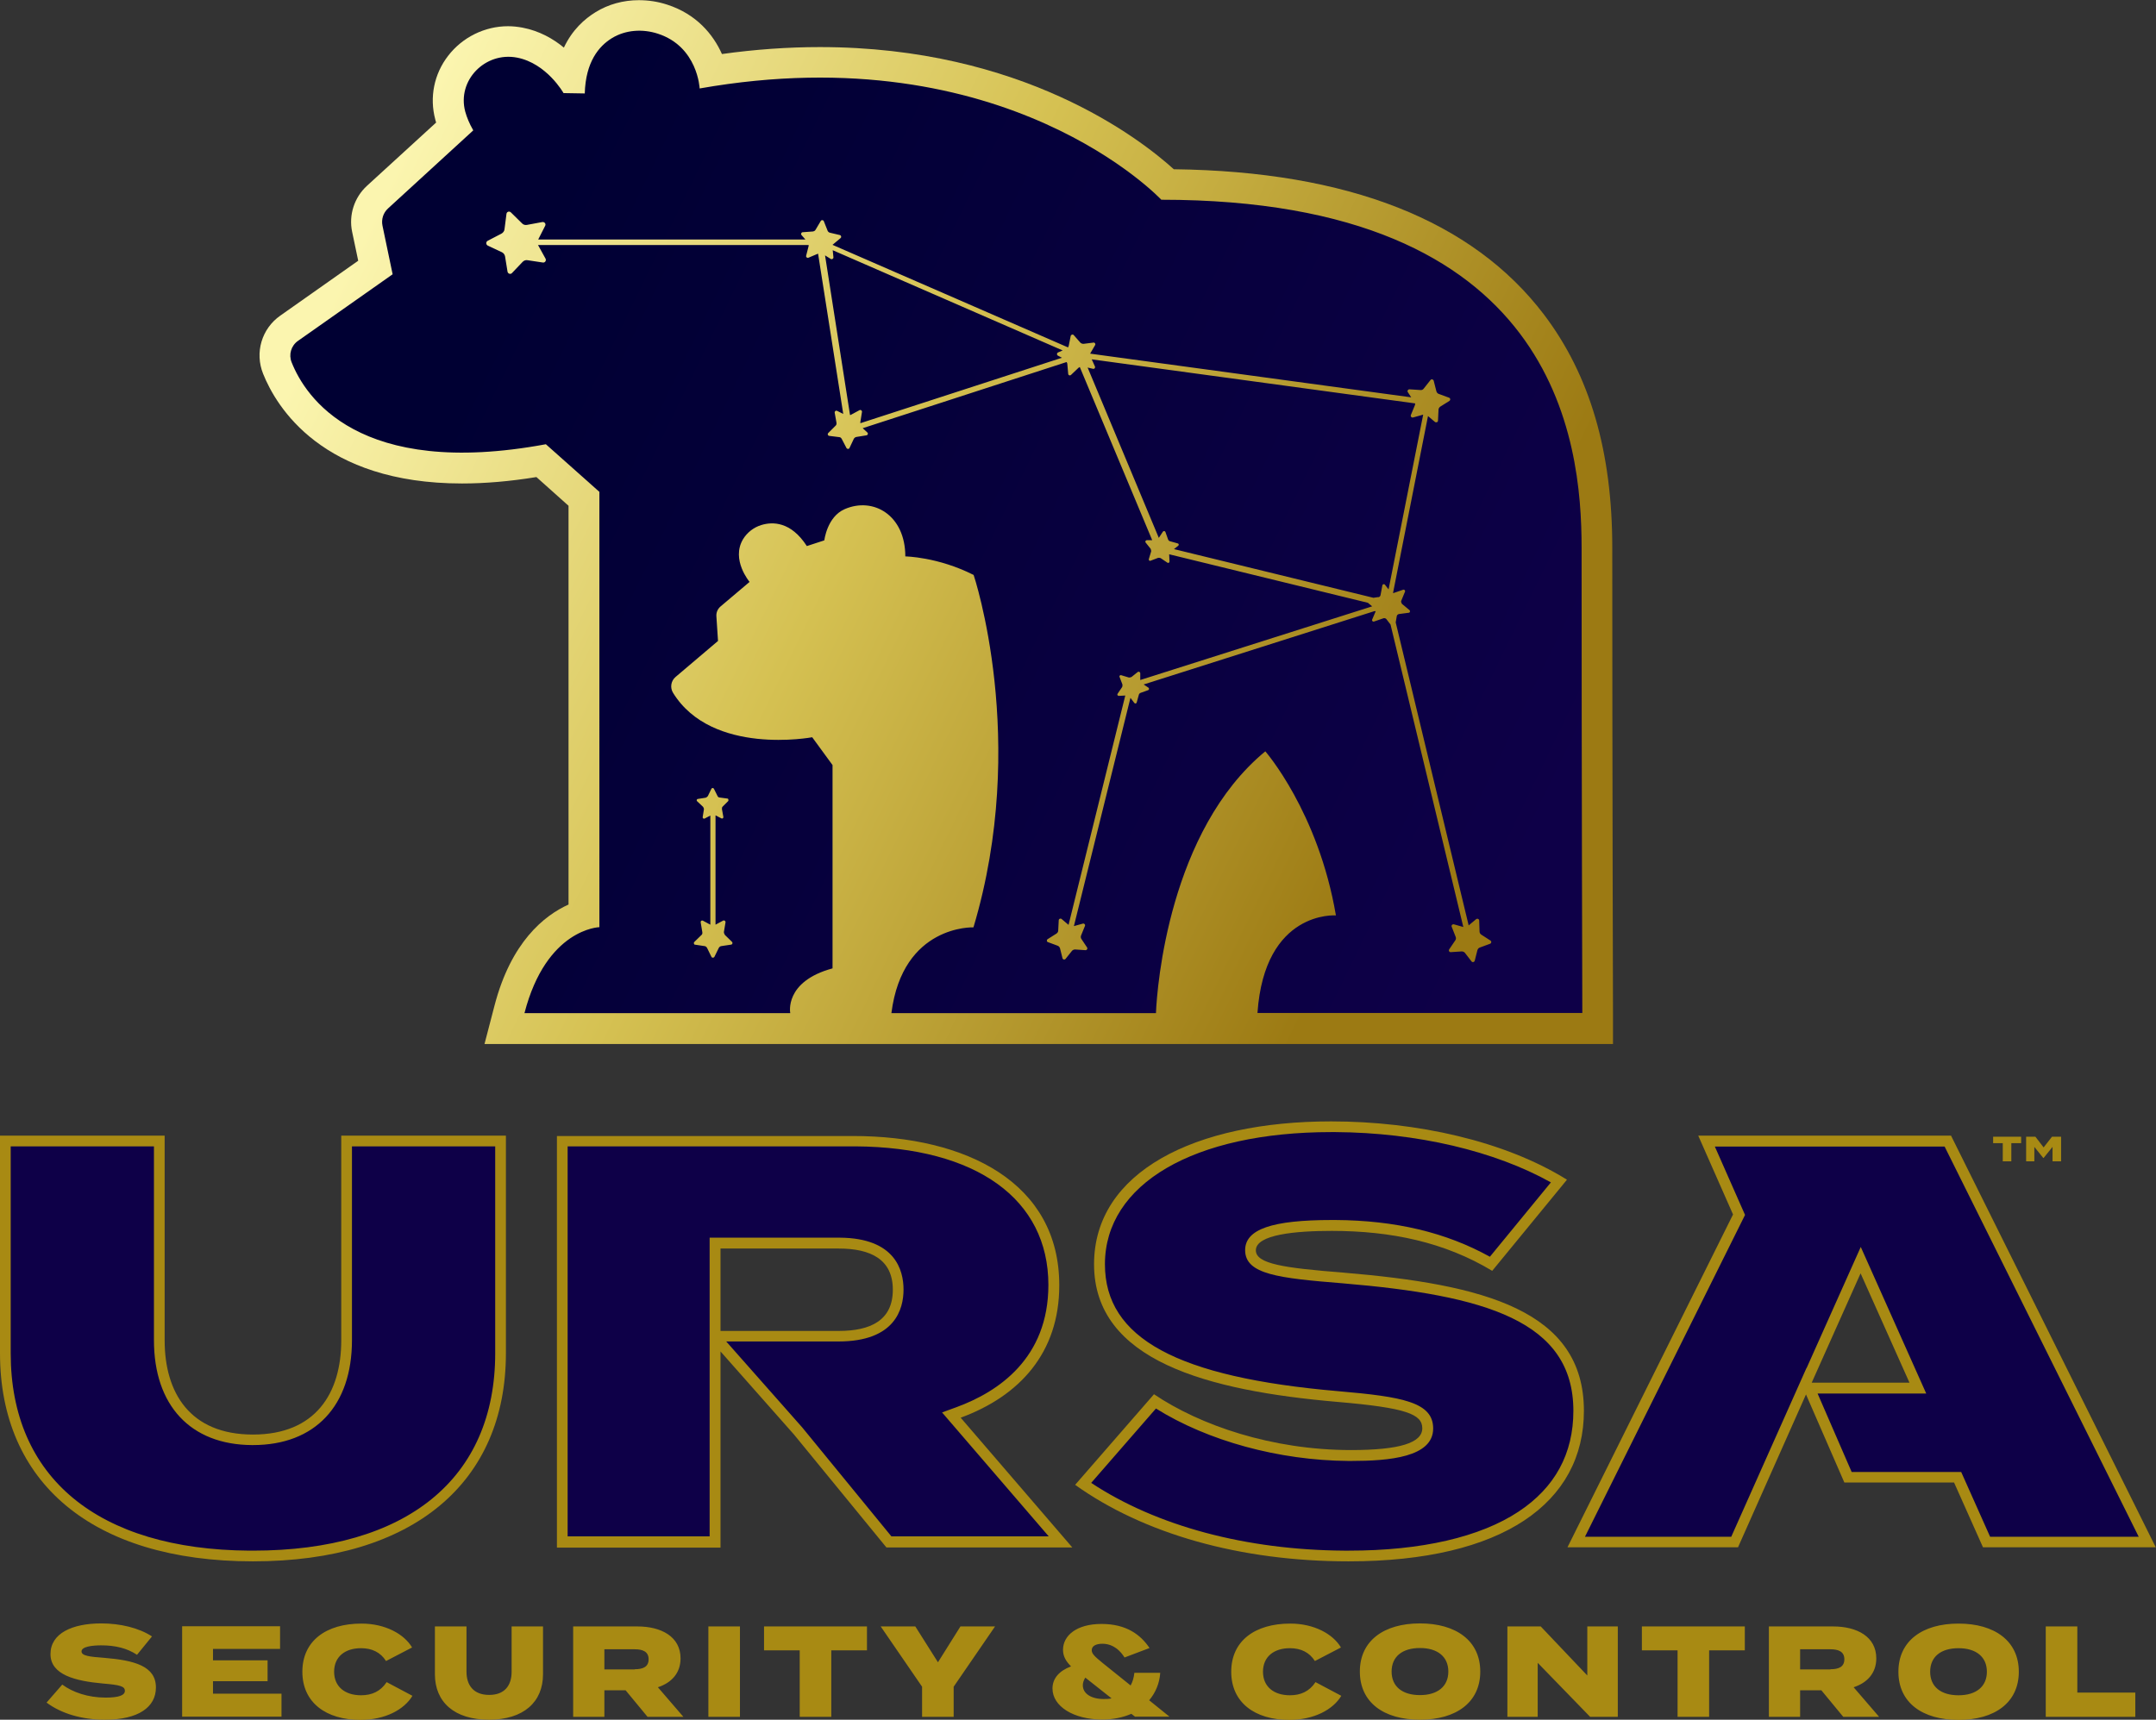
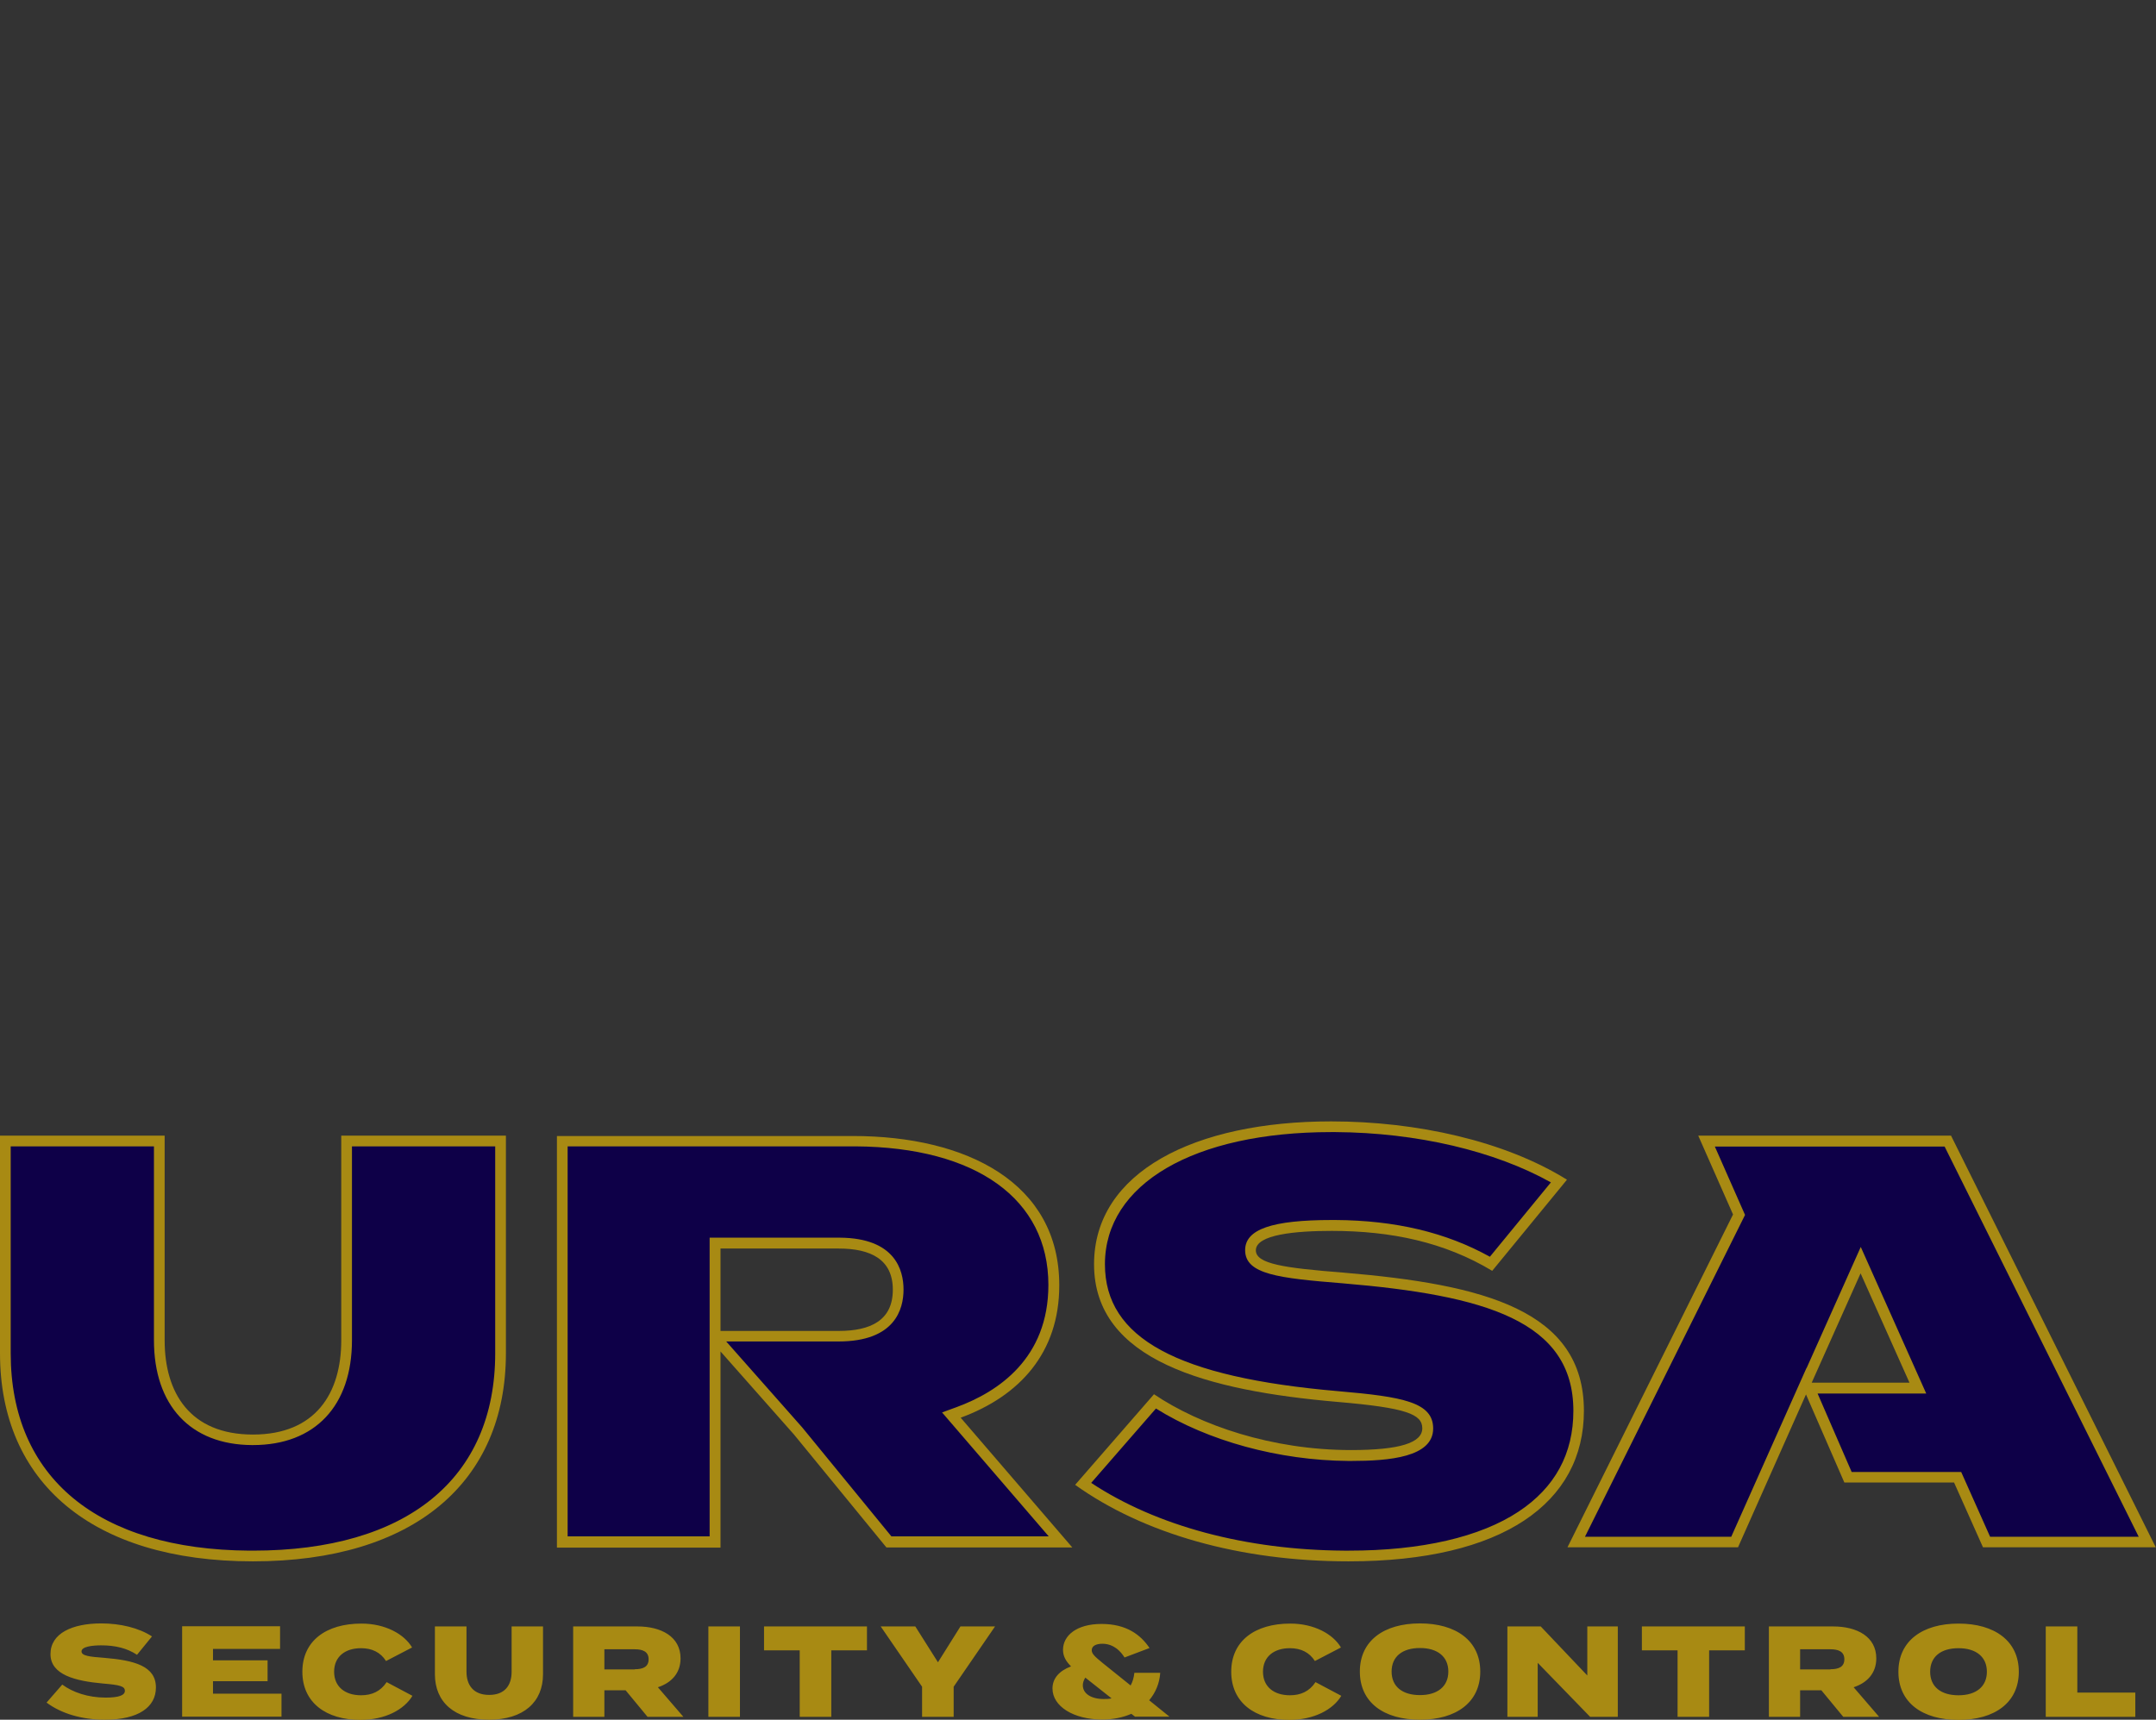
<svg xmlns="http://www.w3.org/2000/svg" id="uuid-88ce2f1d-6608-4a45-9a67-7a4b13bd3e44" viewBox="0 0 120.86 96.43">
  <rect x="0" y="0" width="120.86" height="96.43" fill="#333333" stroke="none" />
  <defs>
    <linearGradient id="uuid-eb357712-1716-4462-a8f7-4542dea6f68e" x1="15.68" y1="16.96" x2="92.44" y2="54.4" gradientUnits="userSpaceOnUse">
      <stop offset=".03" stop-color="#fbf5af" />
      <stop offset=".4" stop-color="#d5c152" />
      <stop offset=".81" stop-color="#9c7a13" />
    </linearGradient>
    <linearGradient id="uuid-2adb05c7-c925-4cf8-8879-7ab1ca1739c2" x1="17.41" y1="17.36" x2="90.54" y2="53.03" gradientUnits="userSpaceOnUse">
      <stop offset=".11" stop-color="#003" />
      <stop offset=".93" stop-color="#0e0048" />
    </linearGradient>
  </defs>
  <g id="uuid-27f05f3f-673a-40b4-b0cb-48b6a2452110">
    <g id="uuid-287d74de-d5da-42f1-aa14-71191f30bf3b">
      <g id="uuid-8c05af60-9098-4810-8437-2d5e9278e2d9">
-         <path d="M90.42,56.8c0-.13-.04-13.46-.04-26.08,0-5.4-1.25-9.67-3.82-13.07-4.01-5.29-10.99-8.04-20.76-8.16-1.89-1.71-8.5-6.85-19.84-6.85-1.79,0-3.63,.13-5.49,.39-.49-1.1-1.43-2.24-3.07-2.77-.52-.17-1.05-.25-1.59-.25-.87,0-1.71,.23-2.42,.67-.62,.38-1.31,.99-1.78,1.99-.59-.49-1.37-.94-2.32-1.12-.27-.05-.54-.08-.81-.08-1.31,0-2.56,.62-3.36,1.66-.79,1.02-1.05,2.33-.72,3.57,.01,.06,.03,.11,.05,.17l-3.88,3.55c-.71,.65-1.03,1.64-.83,2.58l.34,1.62-4.37,3.08c-1.04,.73-1.44,2.07-.96,3.26,.74,1.85,3.31,6.15,11.15,6.15,1.3,0,2.7-.12,4.17-.36l1.8,1.61v22.36c-1.37,.62-3.22,2.1-4.15,5.67l-.56,2.15h63.26v-1.73Z" style="fill:url(#uuid-eb357712-1716-4462-a8f7-4542dea6f68e);" />
-         <path d="M77.27,33.48l-.28,.04-11.18-2.73,.24-.19c.05-.04,.03-.12-.03-.13l-.43-.12c-.05-.01-.09-.05-.11-.1l-.15-.42c-.02-.06-.1-.07-.14-.02l-.23,.35-3.99-9.55,.3,.07c.08,.02,.14-.06,.11-.13l-.18-.4,18.13,2.47s0,.06-.01,.09l-.23,.56c-.03,.08,.04,.16,.12,.14l.57-.16-1.94,9.8-.2-.26c-.04-.06-.14-.04-.15,.04l-.1,.54c-.01,.06-.06,.11-.13,.12Zm-17.95-13.72l.25-.11-12.89-5.62,.04,.4c0,.08-.08,.13-.15,.09l-.32-.2,1.4,8.95s.02,0,.03,0l.5-.27c.07-.04,.15,.02,.14,.1l-.09,.56s0,.05,0,.07l11.3-3.67-.23-.12c-.07-.04-.06-.14,0-.17Zm15.57,31.58c-.99-5.82-3.96-9.21-3.96-9.21-5.39,4.45-6.07,13.19-6.13,14.68h-14.83c.63-4.97,4.6-4.81,4.6-4.81,3.13-10.48,.01-19.76,.01-19.76-2.02-1.02-3.83-1.04-3.83-1.04,0-2.32-1.8-3.35-3.4-2.65-.99,.43-1.14,1.75-1.14,1.75l-.98,.32c-.9-1.39-1.93-1.37-2.55-1.18-.43,.13-.8,.42-1.03,.8-.68,1.15,.37,2.39,.37,2.39l-1.62,1.37c-.17,.14-.26,.35-.24,.57l.09,1.37-2.38,2.02c-.26,.22-.32,.6-.14,.89,2.19,3.55,7.8,2.49,7.8,2.49l1.14,1.56v11.4c-2.73,.74-2.37,2.51-2.37,2.51h-14.9c1.23-4.75,4.2-4.82,4.2-4.82V27.58l-3-2.67c-10.51,1.95-13.49-2.67-14.25-4.59-.18-.44-.03-.94,.36-1.21l5.3-3.73-.57-2.73c-.07-.35,.04-.71,.31-.96l4.78-4.38c-.22-.38-.36-.73-.45-1.05-.47-1.76,1.12-3.37,2.9-3.03,1.67,.32,2.61,1.99,2.61,1.99l1.19,.02c.05-1.77,.79-2.65,1.52-3.1,.77-.47,1.72-.53,2.58-.25,2.24,.73,2.34,3.07,2.34,3.07,17.2-3.03,25.88,6.24,25.88,6.24,22.15,0,23.56,13.45,23.56,19.52,0,12.76,.04,26.08,.04,26.08h-18.21c.4-5.77,4.39-5.47,4.39-5.47Zm-35.94,1.63l.54,.08c.06,0,.12,.05,.15,.11l.24,.49c.03,.07,.13,.07,.17,0l.24-.49c.03-.06,.08-.1,.15-.11l.54-.08c.08-.01,.11-.1,.05-.16l-.39-.38s-.07-.11-.06-.17l.09-.54c.01-.08-.07-.13-.13-.1l-.43,.23v-6.13l.33,.17c.06,.03,.12-.02,.11-.08l-.08-.44c0-.05,0-.11,.04-.14l.32-.32s.02-.12-.04-.13l-.45-.06c-.05,0-.1-.04-.12-.09l-.2-.4c-.03-.06-.11-.06-.14,0l-.2,.41s-.07,.08-.12,.09l-.44,.07c-.06,0-.09,.09-.04,.13l.33,.31s.06,.09,.05,.14l-.07,.44c-.01,.06,.06,.11,.11,.08l.32-.17v6.12l-.41-.22c-.07-.04-.15,.02-.13,.1l.09,.54c.01,.06,0,.13-.06,.17l-.39,.38c-.05,.05-.02,.15,.05,.16Zm38.17-18.7l-.2,.47c-.03,.07,.04,.14,.11,.11l.52-.18c.06-.02,.13,0,.17,.05l.23,.3,4.08,16.96-.53-.15c-.08-.02-.16,.06-.12,.14l.22,.56c.03,.07,.02,.14-.02,.2l-.34,.5c-.05,.07,0,.17,.09,.16l.61-.04c.07,0,.14,.03,.18,.08l.37,.48c.05,.07,.16,.04,.18-.04l.15-.59c.02-.07,.07-.13,.14-.15l.57-.21c.08-.03,.09-.14,.02-.18l-.51-.33c-.06-.04-.1-.1-.1-.18l-.02-.61c0-.09-.1-.13-.17-.08l-.42,.35-4.09-16.99,.06-.35c.01-.06,.06-.11,.13-.12l.54-.07c.07,0,.1-.1,.04-.15l-.42-.35s-.07-.11-.04-.17l.21-.51c.03-.07-.04-.14-.11-.11l-.52,.18s-.03,0-.04,0l1.96-9.92,.39,.33c.07,.05,.17,.01,.17-.07l.03-.61c0-.07,.04-.14,.1-.18l.51-.32c.07-.05,.06-.15-.02-.18l-.57-.21c-.07-.02-.12-.08-.14-.15l-.15-.59c-.02-.08-.13-.11-.18-.04l-.38,.48c-.04,.06-.11,.09-.19,.08l-.61-.04c-.08,0-.14,.09-.09,.16l.19,.29-18-2.45,.28-.48c.04-.07-.02-.15-.09-.14l-.56,.07c-.07,0-.13-.02-.18-.07l-.37-.42c-.05-.06-.15-.03-.17,.05l-.11,.55s-.02,.06-.04,.09l-13.2-5.75s.01-.02,.02-.02l.43-.36c.06-.05,.04-.15-.04-.17l-.55-.13c-.06-.01-.12-.06-.14-.12l-.21-.53c-.03-.07-.13-.08-.17-.01l-.29,.49c-.03,.06-.09,.09-.16,.1l-.56,.04c-.08,0-.12,.1-.07,.16l.22,.25h-14.98l.39-.77c.06-.11-.04-.23-.16-.21l-.86,.16c-.1,.02-.21-.01-.28-.09l-.62-.61c-.09-.09-.24-.04-.25,.09l-.11,.86c-.01,.1-.08,.19-.17,.24l-.77,.4c-.11,.06-.11,.21,0,.27l.79,.37c.09,.04,.16,.13,.18,.23l.14,.86c.02,.12,.17,.17,.25,.08l.6-.63c.07-.07,.17-.11,.27-.09l.86,.13c.12,.02,.21-.11,.15-.22l-.42-.76h15.17s0,.04,0,.05l-.14,.55c-.02,.08,.06,.14,.13,.11l.52-.22s.01,0,.02,0l1.41,8.98-.34-.17c-.07-.04-.15,.02-.14,.1l.1,.56c.01,.07,0,.13-.06,.18l-.4,.4c-.06,.06-.02,.15,.05,.16l.56,.07c.07,0,.12,.05,.15,.11l.26,.5c.04,.07,.14,.07,.17,0l.24-.51c.03-.06,.09-.1,.15-.11l.56-.09c.08-.01,.11-.11,.05-.16l-.26-.24,11.43-3.71s.04,.06,.04,.1l.05,.56c0,.08,.1,.12,.16,.06l.41-.39s.05-.04,.08-.05l4.06,9.71h-.31c-.06,.01-.1,.08-.06,.13l.28,.35s.04,.1,.03,.15l-.13,.43c-.02,.06,.04,.12,.1,.09l.42-.16s.11-.01,.15,.02l.37,.25c.05,.04,.12,0,.12-.07l-.02-.4,11.14,2.72,.24,.2-13,4.13v-.39c-.01-.06-.09-.1-.14-.06l-.35,.28s-.1,.04-.15,.03l-.43-.13c-.06-.02-.12,.04-.09,.1l.16,.42s.01,.11-.02,.15l-.25,.37c-.04,.05,0,.12,.07,.12l.36-.02-3.18,12.86-.39-.33c-.06-.05-.16-.01-.16,.07l-.03,.58c0,.07-.04,.13-.1,.17l-.49,.31c-.07,.04-.06,.15,.02,.17l.54,.2c.06,.02,.11,.08,.13,.14l.14,.56c.02,.08,.12,.1,.17,.04l.36-.45c.04-.05,.11-.08,.18-.08l.58,.04c.08,0,.13-.08,.09-.15l-.32-.48c-.04-.06-.04-.13-.02-.19l.22-.54c.03-.08-.04-.15-.12-.13l-.5,.14,3.17-12.8,.22,.29c.04,.05,.12,.03,.13-.03l.12-.43c.01-.05,.05-.09,.1-.11l.42-.15c.06-.02,.07-.1,.02-.14l-.27-.18,12.93-4.11Z" style="fill:url(#uuid-2adb05c7-c925-4cf8-8879-7ab1ca1739c2);" />
-       </g>
+         </g>
      <g id="uuid-c2811f68-2e36-402c-ae66-91dab7be5427">
        <path d="M19.13,63.68h9.23s0,12.2,0,12.2c0,7.22-5.15,11.67-14.18,11.67C5.14,87.55,0,83.1,0,75.88v-12.2s9.23,0,9.23,0v11.48c0,2.94,1.42,5.28,4.95,5.28,3.53,0,4.95-2.34,4.95-5.28v-11.48Zm34.71,15.8l6.27,7.29h-10.42s-5.18-6.33-5.18-6.33l-4.12-4.66v11s-9.17,0-9.17,0v-23.08s16.59,0,16.59,0c6.4,0,11.58,2.64,11.57,8.38,0,3.76-2.21,6.2-5.54,7.42Zm-3.79-7.16c0-1.71-1.25-2.31-3.03-2.31h-6.63s0,4.62,0,4.62h6.63c1.78,0,3.03-.59,3.03-2.31Zm25.26-.96c-3.33-.26-4.91-.49-4.91-1.25,0-.89,2.24-1.09,4.25-1.09,3.33,0,6.33,.63,9,2.24l4.19-5.11c-3.5-2.18-8.44-3.27-13.22-3.27-7.65,0-13.29,2.84-13.29,8.01,0,5.41,6.36,7.09,13.65,7.72,3.86,.33,4.75,.69,4.75,1.48,0,.82-1.29,1.22-3.99,1.22-4.45,0-8.47-1.39-11.05-3.13l-4.42,5.08c3.83,2.74,9.23,4.29,15.33,4.29,8.67,0,13.19-3.3,13.19-8.44,0-5.64-5.61-7.09-13.49-7.75Zm45.55,15.4h-9.7s-1.62-3.63-1.62-3.63h-6.15s-2.15-4.94-2.15-4.94l-3.81,8.57h-9.56s9.28-18.66,9.28-18.66l-1.95-4.42h4.15s1.69,0,1.69,0h8.33s11.48,23.09,11.48,23.09Zm-13.82-9.23l-2.74-6.13-2.74,6.13h5.47Z" style="fill:#a88a13;" />
        <path d="M13.98,86.95c-8.5-.06-13.38-4.1-13.38-11.07v-11.6H8.63s0,10.87,0,10.87c0,3.66,2.05,5.86,5.49,5.88h.06c3.48,0,5.55-2.2,5.55-5.88v-10.87s8.03,0,8.03,0v11.6c0,7.03-4.95,11.07-13.58,11.07h-.19Zm61.36,0c-5.51-.04-10.51-1.38-14.17-3.8l3.63-4.17c2.91,1.82,6.89,2.91,10.78,2.94h.16c2.14,0,4.6-.21,4.6-1.82,0-1.47-1.7-1.78-5.3-2.09-9.06-.78-13.1-2.97-13.1-7.12,0-4.5,4.98-7.41,12.69-7.41h.23c4.58,.03,8.93,1.06,12.08,2.82l-3.42,4.17c-2.45-1.36-5.29-2.04-8.66-2.06h-.2c-3.36,0-4.86,.52-4.86,1.69,0,1.36,1.88,1.57,5.47,1.86,7.98,.67,12.93,2.1,12.93,7.15,0,2.4-1.03,4.3-3.07,5.65-2.16,1.43-5.45,2.19-9.51,2.19h-.26Zm-43.52-22.67h16.15c6.77,.05,10.8,2.96,10.8,7.77,0,4.11-2.8,5.99-5.14,6.85l-.82,.3,5.98,6.95h-8.82s-5-6.11-5-6.11l-4.26-4.82h6.3c3.17,0,3.64-1.82,3.64-2.91,0-1.08-.46-2.89-3.58-2.91h-7.29s0,16.75,0,16.75h-7.96s0-21.88,0-21.88Zm66,3.84l-1.69-3.83h12.88s10.88,21.88,10.88,21.88h-8.33s-1.62-3.63-1.62-3.63h-6.14s-1.91-4.4-1.91-4.4h6.09s-3.67-8.22-3.67-8.22l-3.04,6.8v-.02s-4.22,9.47-4.22,9.47h-8.2s8.97-18.04,8.97-18.04Z" style="fill:#0e0048;" />
-         <path d="M113.3,64.1h-.55v1.02h-.48v-1.02h-.54s0-.36,0-.36h1.57s0,.36,0,.36Zm2.24-.36v1.38h-.48v-.81l-.5,.62h-.02l-.5-.62v.81h-.46v-1.38h.52l.46,.6,.47-.6h.51Z" style="fill:#a88a13;" />
        <path d="M8.74,94.63c0,1.09-.98,1.8-2.85,1.8-1.32,0-2.46-.35-3.28-.96l.88-1.01c.58,.43,1.44,.73,2.43,.73,.72,0,1.08-.12,1.08-.38s-.29-.33-1.23-.41c-1.56-.14-2.94-.49-2.94-1.65s1.21-1.72,2.85-1.72c1.06,0,2.11,.25,2.84,.73l-.84,1.03c-.57-.38-1.24-.53-2-.53-.51,0-1.11,.07-1.11,.34,0,.25,.46,.3,1.27,.36,1.69,.14,2.9,.46,2.9,1.66Zm7.04,.36v1.27h-5.57v-5.07h5.49v1.27h-3.76v.64h3.06v1.17h-3.06v.7h3.84Zm5.89-.67l1.45,.77c-.46,.77-1.52,1.35-2.92,1.35-1.92,0-3.25-.97-3.25-2.7s1.33-2.7,3.31-2.7c1.34,0,2.4,.59,2.84,1.34l-1.46,.76c-.31-.49-.79-.72-1.4-.72-.9,0-1.51,.48-1.51,1.32s.61,1.32,1.51,1.32c.61,0,1.09-.22,1.43-.73Zm8.77-3.12v2.68c0,1.56-1.09,2.55-3.03,2.55s-3.03-.99-3.03-2.55v-2.68h1.77v2.54c0,.75,.39,1.3,1.27,1.3s1.26-.54,1.26-1.3v-2.54h1.77Zm5.86,5.07l-1.23-1.49h-1.19v1.49h-1.75v-5.07h3.6c1.35,0,2.42,.58,2.42,1.79,0,.83-.51,1.37-1.27,1.62l1.43,1.66h-2.01Zm-.72-2.67c.46,0,.78-.13,.78-.56s-.33-.56-.78-.56h-1.7v1.13h1.7Zm4.13,2.67v-5.07h1.77v5.07h-1.77Zm8.89-3.73h-2v3.73h-1.77v-3.73h-2v-1.34h5.77v1.34Zm2.71-1.34l1.27,2.01,1.26-2.01h1.94l-2.32,3.38v1.69h-1.77v-1.69l-2.32-3.38h1.95Zm12.33,5.07l-.22-.17c-.46,.2-1.01,.32-1.63,.32-1.61,0-2.79-.74-2.79-1.74,0-.56,.37-.99,1.04-1.24-.29-.29-.45-.57-.45-.93,0-.79,.75-1.45,2.16-1.45s2.2,.62,2.69,1.35l-1.4,.53c-.41-.64-.89-.77-1.24-.77s-.6,.12-.6,.36c0,.2,.16,.35,.6,.71l1.58,1.27c.11-.2,.18-.43,.21-.71h1.45c-.04,.59-.26,1.11-.62,1.54l1.14,.92h-1.92Zm-1.32-1.03l-1.48-1.17c-.09,.14-.14,.29-.14,.43,0,.46,.46,.77,1.17,.77,.15,0,.3,0,.45-.04Zm11.42-.92l1.45,.77c-.46,.77-1.52,1.35-2.92,1.35-1.92,0-3.25-.97-3.25-2.7s1.33-2.7,3.31-2.7c1.34,0,2.4,.59,2.84,1.34l-1.46,.76c-.31-.49-.79-.72-1.4-.72-.9,0-1.51,.48-1.51,1.32s.61,1.32,1.51,1.32c.61,0,1.09-.22,1.43-.73Zm2.49-.59c0-1.73,1.35-2.7,3.37-2.7s3.38,.97,3.38,2.7-1.35,2.7-3.38,2.7-3.37-.97-3.37-2.7Zm4.96,0c0-.83-.6-1.32-1.59-1.32s-1.59,.48-1.59,1.32,.6,1.32,1.59,1.32,1.59-.49,1.59-1.32Zm9.5-2.53v5.07h-1.55l-2.94-3.03v3.03h-1.7v-5.07h1.87l2.61,2.75v-2.75h1.71Zm7.12,1.34h-2v3.73h-1.77v-3.73h-2v-1.34h5.77v1.34Zm5.52,3.73l-1.23-1.49h-1.19v1.49h-1.75v-5.07h3.6c1.35,0,2.42,.58,2.42,1.79,0,.83-.51,1.37-1.27,1.62l1.43,1.66h-2.01Zm-.72-2.67c.46,0,.78-.13,.78-.56s-.33-.56-.78-.56h-1.7v1.13h1.7Zm3.81,.14c0-1.73,1.35-2.7,3.37-2.7s3.38,.97,3.38,2.7-1.35,2.7-3.38,2.7-3.37-.97-3.37-2.7Zm4.96,0c0-.83-.6-1.32-1.59-1.32s-1.59,.48-1.59,1.32,.6,1.32,1.59,1.32,1.59-.49,1.59-1.32Zm8.32,1.18v1.35h-5.02v-5.07h1.77v3.71h3.25Z" style="fill:#a88a13;" />
      </g>
    </g>
  </g>
</svg>